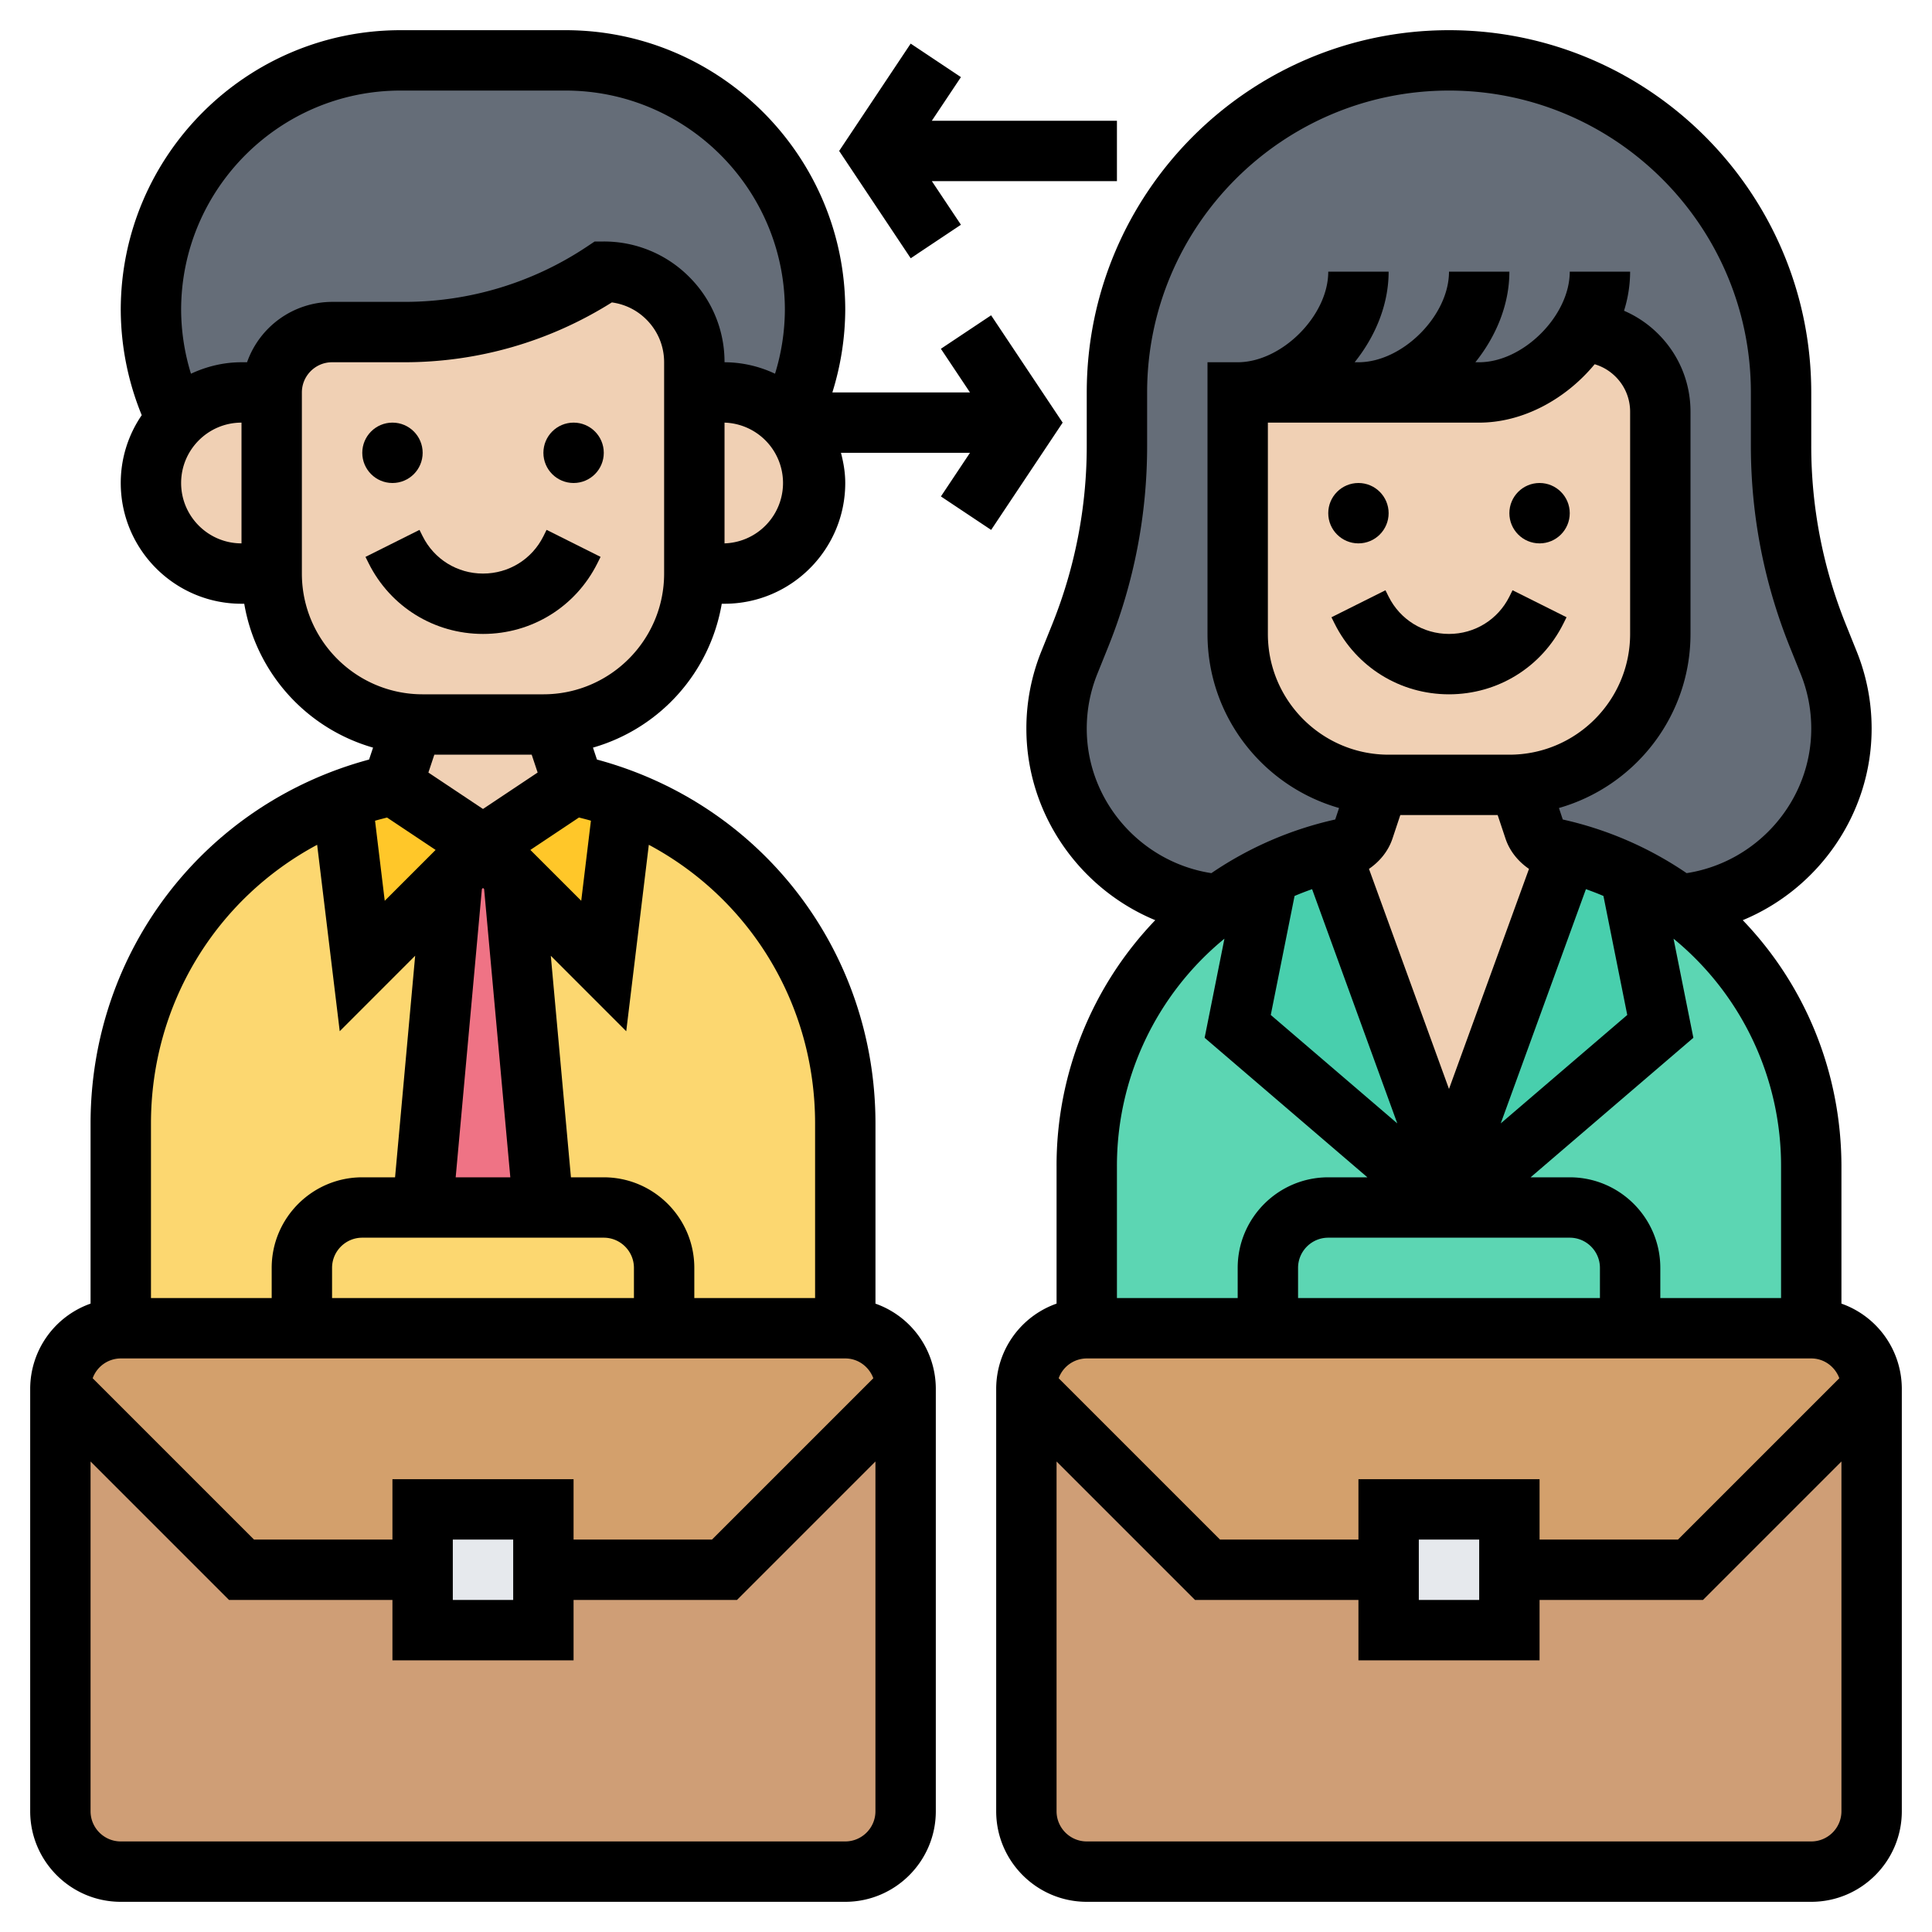
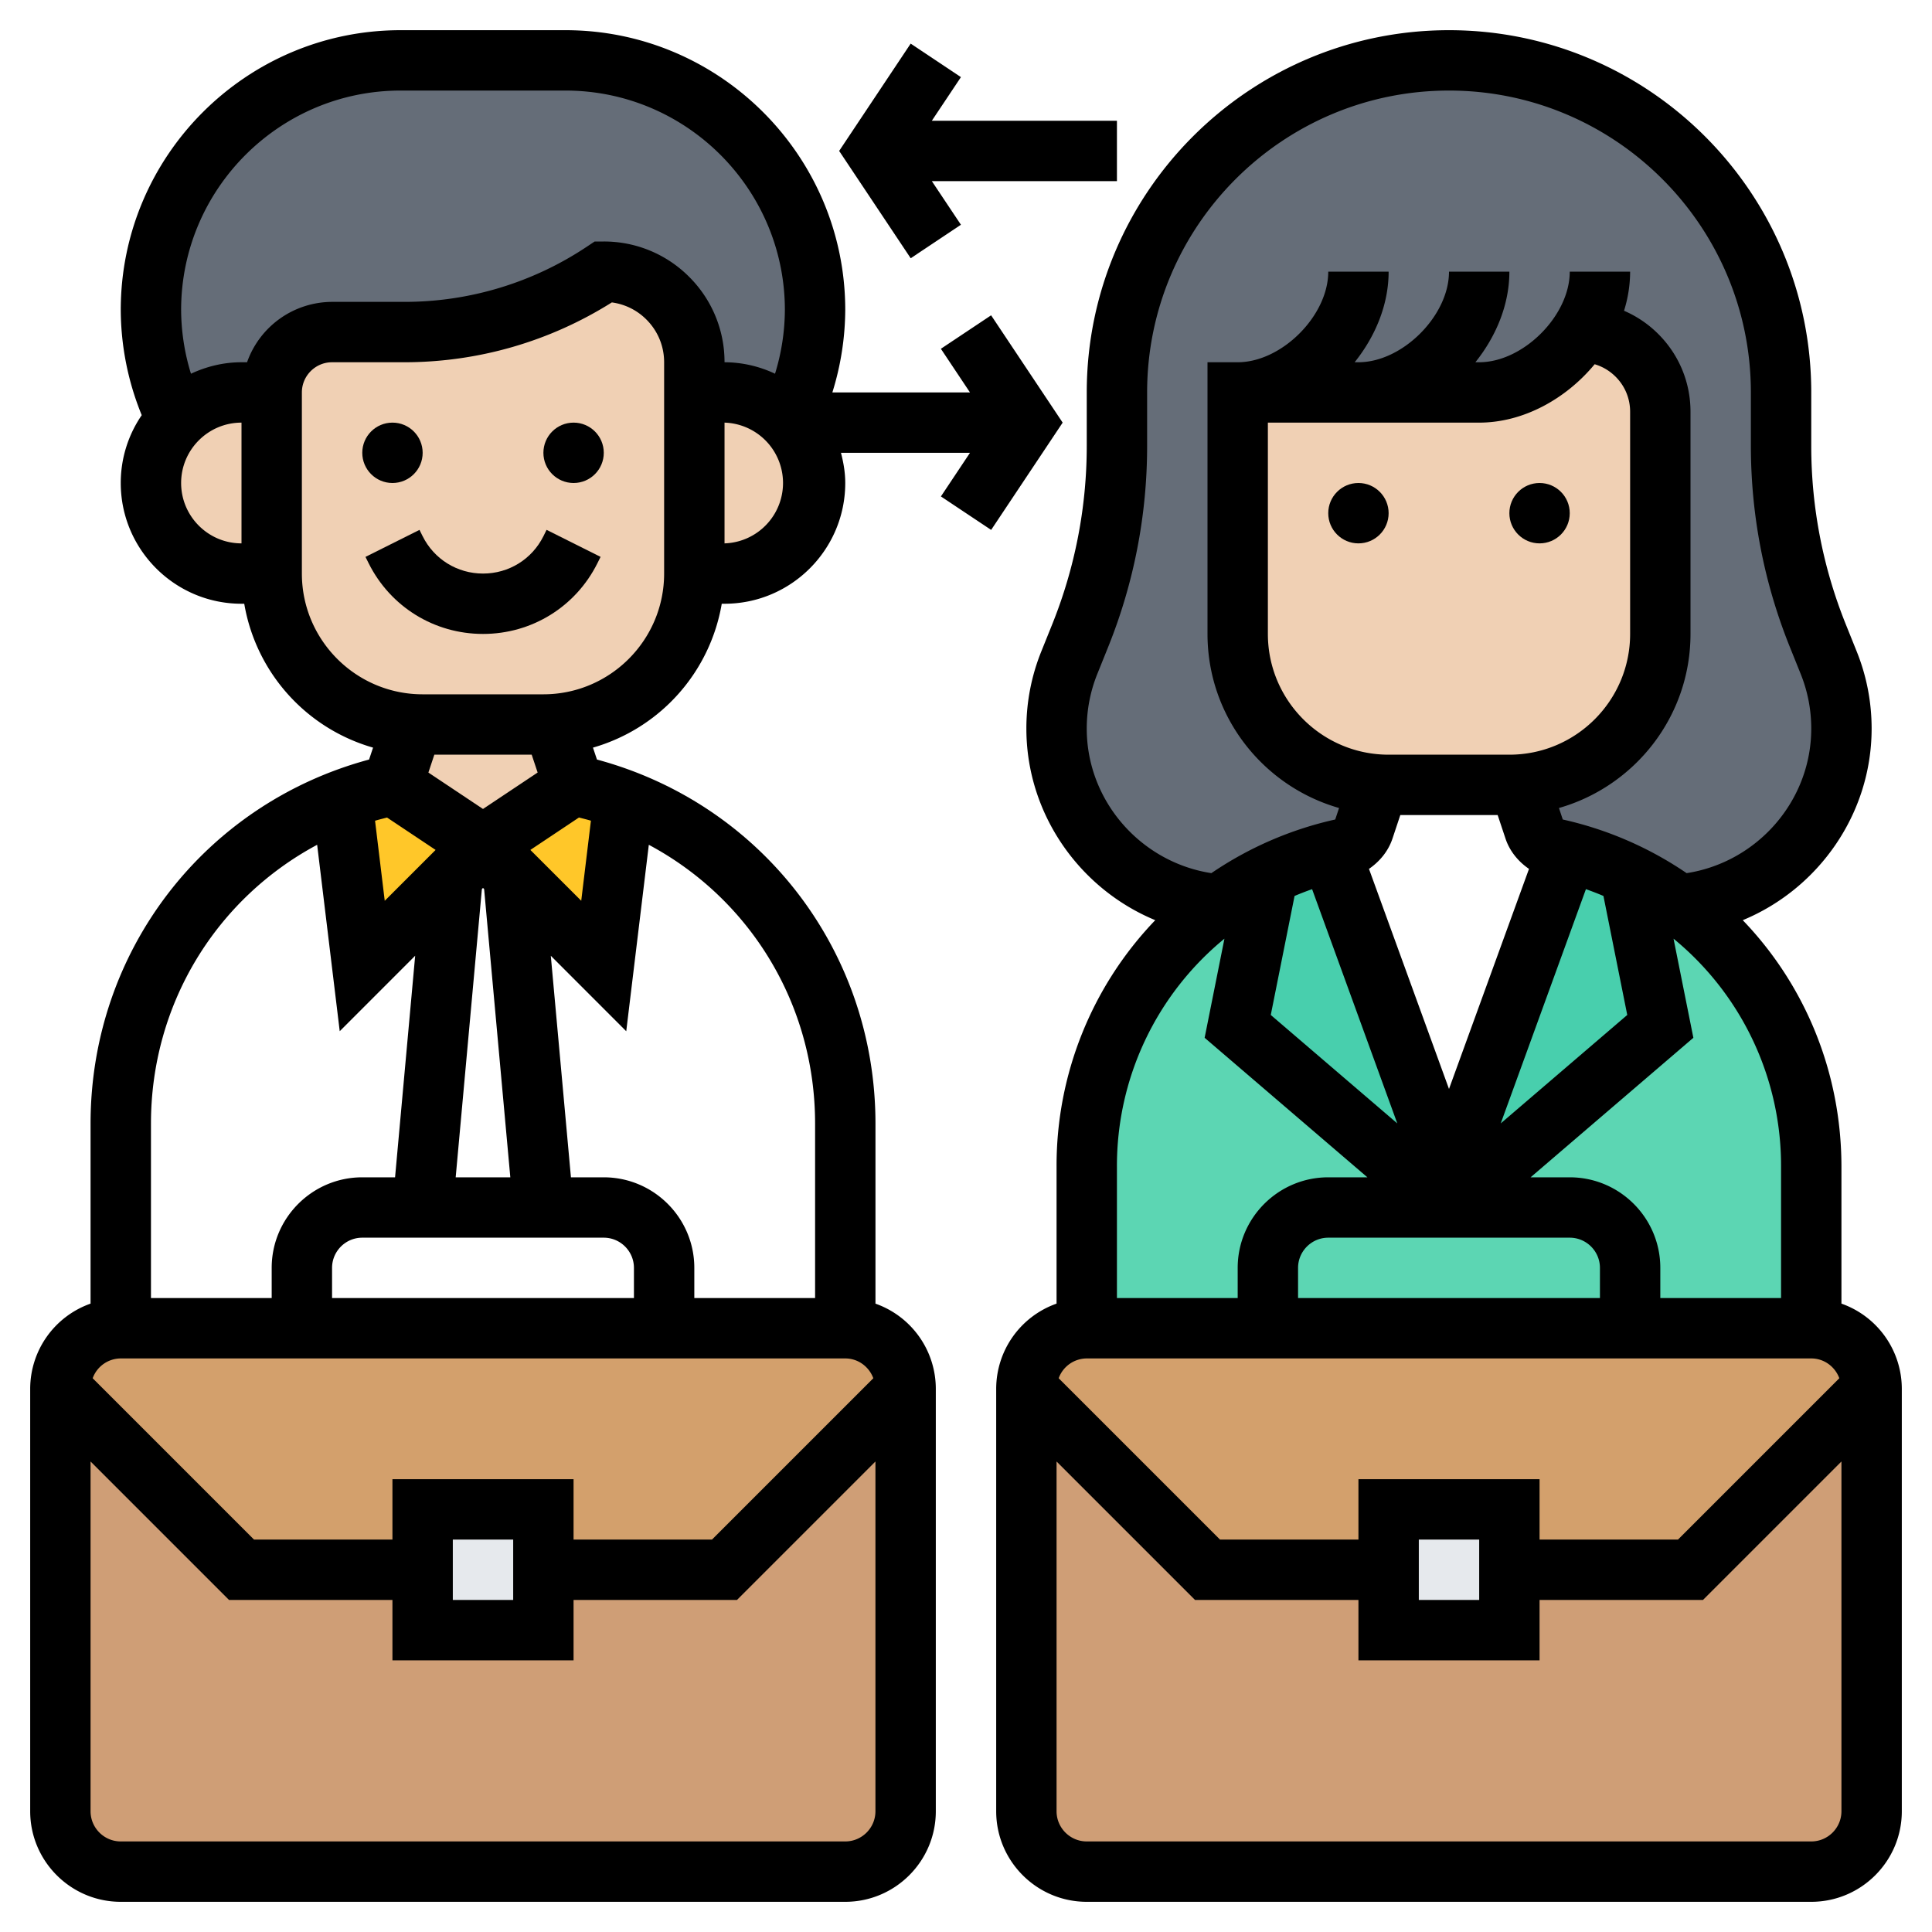
<svg xmlns="http://www.w3.org/2000/svg" width="512" height="512" viewBox="0 0 64 64" style="enable-background:new 0 0 512 512" xml:space="preserve">
  <path d="M24 52H8l-6-6v14c0 1.1.9 2 2 2h24c1.1 0 2-.9 2-2V46z" fill="#CF9E76" data-original="#cf9e76" />
  <path d="M28 44H4c-1.1 0-2 .9-2 2l6 6h16l6-6c0-1.1-.9-2-2-2z" fill="#D3A06C" data-original="#d3a06c" />
  <path d="M18 52v2h-4v-4h4z" fill="#E6E9ED" data-original="#e6e9ed" />
-   <path d="m17 29 1 11h-4l1-11 1-1z" fill="#EF7385" data-original="#ef7385" />
-   <path d="M20.67 26.5 20 32l-3-3 1 11h-4l1-11-3 3-.67-5.5c-1.91.74-3.56 1.98-4.8 3.53A11.46 11.46 0 0 0 4 37.22V44h24v-6.78c0-4.8-2.97-9.02-7.33-10.72z" fill="#FCD770" data-original="#fcd770" />
  <path d="M20.67 26.5 20 32l-3-3-1-1 3-2c.58.13 1.13.3 1.67.5zM16 28l-1 1-3 3-.67-5.5c.54-.2 1.09-.37 1.67-.5z" fill="#FFC729" data-original="#ffc729" />
  <path d="M5.85 13.91A8.186 8.186 0 0 1 5 10.27C5 5.7 8.7 2 13.27 2h5.46c2.29 0 4.35.92 5.85 2.42S27 7.98 27 10.27c0 1.29-.3 2.53-.85 3.64l-.03-.03c-.54-.54-1.29-.88-2.12-.88h-1v-1c0-1.66-1.34-3-3-3-1.96 1.3-4.25 2-6.61 2H11c-1.1 0-2 .9-2 2H8c-.84 0-1.61.35-2.15.91zm44.48 12.07A4.983 4.983 0 0 0 55 21v-7.36c0-1.46-1.18-2.64-2.64-2.64-.75 1.15-2.05 2-3.36 2h-8v8c0 2.65 2.06 4.82 4.67 4.98v.01l-.49 1.47c-.11.34-.39.59-.73.66l-.37.1c-.73.18-1.43.44-2.08.78-.57.27-1.11.6-1.62.98h-.01c-1.5-.12-2.84-.82-3.81-1.86A5.831 5.831 0 0 1 35 24.14c0-.75.14-1.5.42-2.19l.36-.89c.81-2 1.22-4.14 1.22-6.3V13c0-3.04 1.23-5.79 3.22-7.78S44.96 2 48 2c6.08 0 11 4.92 11 11v1.76c0 2.16.41 4.3 1.22 6.3l.36.89c.28.69.42 1.44.42 2.19 0 3.07-2.36 5.58-5.37 5.84h-.01A9.57 9.57 0 0 0 54 29a9.28 9.28 0 0 0-2.08-.78c-.12-.04-.24-.07-.37-.1a.977.977 0 0 1-.73-.66l-.49-1.47z" fill="#656D78" data-original="#656d78" />
  <path d="M56 52H40l-6-6v14c0 1.1.9 2 2 2h24c1.1 0 2-.9 2-2V46z" fill="#CF9E76" data-original="#cf9e76" />
  <path d="M60 44H36c-1.1 0-2 .9-2 2l6 6h16l6-6c0-1.1-.9-2-2-2z" fill="#D3A06C" data-original="#d3a06c" />
  <path d="M50 52v2h-4v-4h4z" fill="#E6E9ED" data-original="#e6e9ed" />
  <path d="M55.63 29.98h-.01A9.57 9.57 0 0 0 54 29l1 5-7 6-7-6 1-5c-.57.27-1.11.6-1.62.98h-.01c-.75.55-1.42 1.2-2 1.92A10.804 10.804 0 0 0 36 38.65V44h24v-5.35c0-3.5-1.69-6.68-4.37-8.67z" fill="#5CD6B3" data-original="#5cd6b3" />
  <path d="m54 29 1 5-7 6-7-6 1-5c.65-.34 1.35-.6 2.08-.78L48 39l3.92-10.78c.73.18 1.43.44 2.08.78z" fill="#48CFAD" data-original="#48cfad" />
-   <path d="M50.82 27.46c.11.34.39.59.73.66.13.03.25.06.37.1L48 39l-3.92-10.78.37-.1c.34-.07.62-.32.73-.66l.49-1.47v-.01c.11.02.22.02.33.02h4c.11 0 .22 0 .33-.02v.01z" fill="#F0D0B4" data-original="#f0d0b4" />
  <path d="M55 13.64V21c0 2.65-2.06 4.82-4.67 4.98-.11.02-.22.02-.33.02h-4c-.11 0-.22 0-.33-.02A4.983 4.983 0 0 1 41 21v-8h8c1.31 0 2.61-.85 3.36-2 1.46 0 2.64 1.18 2.64 2.64zm-28.85.27c.55.59.85 1.3.85 2.09 0 1.66-1.34 3-3 3h-1v-6h1c.83 0 1.58.34 2.12.88l.03.03zM18 24c.11 0 .22 0 .33-.02v.01L19 26l-3 2-3-2 .67-2.01v-.01c.11.02.22.02.33.02z" fill="#F0D0B4" data-original="#f0d0b4" />
  <path d="M23 13v6c0 2.65-2.06 4.82-4.67 4.98-.11.02-.22.02-.33.02h-4c-.11 0-.22 0-.33-.02A4.983 4.983 0 0 1 9 19v-6c0-1.1.9-2 2-2h2.39c2.36 0 4.65-.7 6.61-2 1.66 0 3 1.34 3 3z" fill="#F0D0B4" data-original="#f0d0b4" />
  <path d="M9 13v6H8c-.83 0-1.58-.34-2.12-.88a2.993 2.993 0 0 1-.03-4.21A2.99 2.99 0 0 1 8 13z" fill="#F0D0B4" data-original="#f0d0b4" />
  <path d="M61 43.184v-4.531c0-3.156-1.222-6.042-3.269-8.171C60.236 29.446 62 26.966 62 24.136c0-.882-.167-1.745-.497-2.563l-.356-.885A15.812 15.812 0 0 1 60 14.764V13c0-6.617-5.383-12-12-12S36 6.383 36 13v1.764a15.82 15.82 0 0 1-1.147 5.925l-.356.884A6.818 6.818 0 0 0 34 24.136c0 2.83 1.764 5.31 4.269 6.346A11.738 11.738 0 0 0 35 38.653v4.531A2.996 2.996 0 0 0 33 46v14c0 1.654 1.346 3 3 3h24c1.654 0 3-1.346 3-3V46a2.996 2.996 0 0 0-2-2.816zM45 49v2h-4.586l-5.344-5.344A.994.994 0 0 1 36 45h24c.429 0 .789.275.93.656L55.586 51H51v-2zm4 2v2h-2v-2zm-6.116-21.32a9.69 9.69 0 0 1 .581-.225l2.822 7.759-4.191-3.592zM42 14h7c1.46 0 2.875-.785 3.825-1.934.26.076.498.217.695.414.31.31.48.722.48 1.16V21c0 2.206-1.794 4-4 4h-4c-2.206 0-4-1.794-4-4zm11.116 15.68.789 3.942-4.191 3.592 2.822-7.76c.196.071.39.144.58.226zM46.387 27h3.225l.26.78c.139.417.423.76.778 1.003L48 36.073l-2.651-7.29c.355-.244.639-.586.779-1.005zM52 41c.551 0 1 .449 1 1v1H43v-1c0-.551.449-1 1-1zm7-2.347V43h-4v-1c0-1.654-1.346-3-3-3h-1.297l5.392-4.622-.657-3.283A9.724 9.724 0 0 1 59 38.653zM36 24.136c0-.625.118-1.236.352-1.816l.356-.884A17.795 17.795 0 0 0 38 14.764V13c0-5.514 4.486-10 10-10s10 4.486 10 10v1.764c0 2.295.434 4.54 1.292 6.671l.356.885c.234.579.352 1.191.352 1.816 0 2.398-1.791 4.427-4.128 4.788a11.857 11.857 0 0 0-4.103-1.777l-.127-.381C54.154 26.049 56 23.738 56 21v-7.36c0-.973-.379-1.887-1.066-2.574a3.634 3.634 0 0 0-1.136-.772A4.34 4.34 0 0 0 54 9h-2c0 1.458-1.542 3-3 3h-.126C49.565 11.138 50 10.083 50 9h-2c0 1.458-1.542 3-3 3h-.126C45.565 11.138 46 10.083 46 9h-2c0 1.458-1.542 3-3 3h-1v9c0 2.739 1.846 5.049 4.358 5.766l-.127.381a11.857 11.857 0 0 0-4.103 1.777C37.791 28.563 36 26.534 36 24.136zm4.561 6.959-.656 3.283L45.297 39H44c-1.654 0-3 1.346-3 3v1h-4v-4.347a9.728 9.728 0 0 1 3.561-7.558zM60 61H36c-.551 0-1-.449-1-1V48.414L39.586 53H45v2h6v-2h5.414L61 48.414V60c0 .551-.449 1-1 1z" data-original="#000000" />
  <circle cx="45" cy="17" r="1" data-original="#000000" />
  <circle cx="51" cy="17" r="1" data-original="#000000" />
-   <path d="m45.895 19.553-1.789.895.105.211C44.933 22.103 46.385 23 48 23s3.067-.897 3.789-2.342l.105-.211-1.789-.895-.105.212c-.381.762-1.147 1.236-2 1.236s-1.619-.474-2-1.236z" data-original="#000000" />
  <circle cx="13.001" cy="15" r="1" data-original="#000000" />
  <circle cx="19.001" cy="15" r="1" data-original="#000000" />
  <path d="M18.001 17.764c-.381.763-1.147 1.236-2 1.236s-1.619-.474-2-1.236l-.105-.211-1.789.895.105.211C12.934 20.103 14.386 21 16.001 21s3.067-.897 3.789-2.342l.105-.211-1.789-.895zM31.832 7.445 30.868 6H37V4h-6.132l.964-1.445-1.665-1.11L27.798 5l2.37 3.555z" data-original="#000000" />
  <path d="m32.832 10.445-1.664 1.109.964 1.446h-4.559A9.31 9.31 0 0 0 28 10.27C28 5.158 23.842 1 18.73 1h-5.46C8.158 1 4 5.158 4 10.27a9.3 9.3 0 0 0 .695 3.483A3.966 3.966 0 0 0 4 16c0 2.206 1.794 4 4 4h.091a6.01 6.01 0 0 0 4.267 4.766l-.132.395C6.766 26.632 3 31.512 3 37.22v5.964A2.996 2.996 0 0 0 1 46v14c0 1.654 1.346 3 3 3h24c1.654 0 3-1.346 3-3V46a2.994 2.994 0 0 0-1.999-2.815V37.22c0-5.708-3.765-10.588-9.226-12.059l-.132-.395A6.01 6.01 0 0 0 23.909 20H24c2.206 0 4-1.794 4-4 0-.347-.058-.678-.142-1h4.274l-.963 1.445 1.664 1.109L35.202 14zM6 16c0-1.103.897-2 2-2v4c-1.103 0-2-.897-2-2zm11.613 9 .197.591L16 26.798l-1.809-1.206.197-.592zM28 45c.429 0 .789.275.93.656L23.586 51H19v-2h-6v2H8.414L3.07 45.656A.994.994 0 0 1 4 45zm-11 6v2h-2v-2zm4-8H11v-1c0-.551.449-1 1-1h8c.551 0 1 .449 1 1zm-5.905-4 .868-9.549.037-.037.037.037.868 9.549zm-2.274-11.918 1.609 1.073-1.685 1.685-.321-2.652c.131-.039.265-.071.397-.106zm4.748 1.073 1.61-1.074c.132.035.266.066.396.106l-.321 2.652zm-7.063-.17.748 6.175 2.499-2.5-.666 7.34H12c-1.654 0-3 1.346-3 3v1H5.001v-5.78c0-3.964 2.165-7.447 5.505-9.235zM28 61H4c-.551 0-1-.449-1-1V48.414L7.586 53H13v2h6v-2h5.414L29 48.414V60c0 .551-.449 1-1 1zm-.999-23.78V43H23v-1c0-1.654-1.346-3-3-3h-1.087l-.667-7.339 2.499 2.5.748-6.176c3.342 1.786 5.508 5.27 5.508 9.235zM22 19c0 2.206-1.795 4-4 4h-4c-2.206 0-4-1.794-4-4v-6c0-.551.449-1 1-1h2.394c2.443 0 4.812-.685 6.874-1.982.433.058.833.254 1.146.568.378.378.586.88.586 1.415zM20.001 8h-.303l-.252.168A10.875 10.875 0 0 1 13.395 10H11a2.996 2.996 0 0 0-2.816 2H8c-.6 0-1.163.142-1.674.38A7.27 7.27 0 0 1 6 10.27C6 6.261 9.261 3 13.27 3h5.461C22.739 3 26 6.261 26 10.27a7.27 7.27 0 0 1-.326 2.11 3.943 3.943 0 0 0-1.673-.38 3.973 3.973 0 0 0-1.172-2.829A3.976 3.976 0 0 0 20.001 8zm4 10v-4a2.001 2.001 0 0 1 0 4z" data-original="#000000" />
</svg>